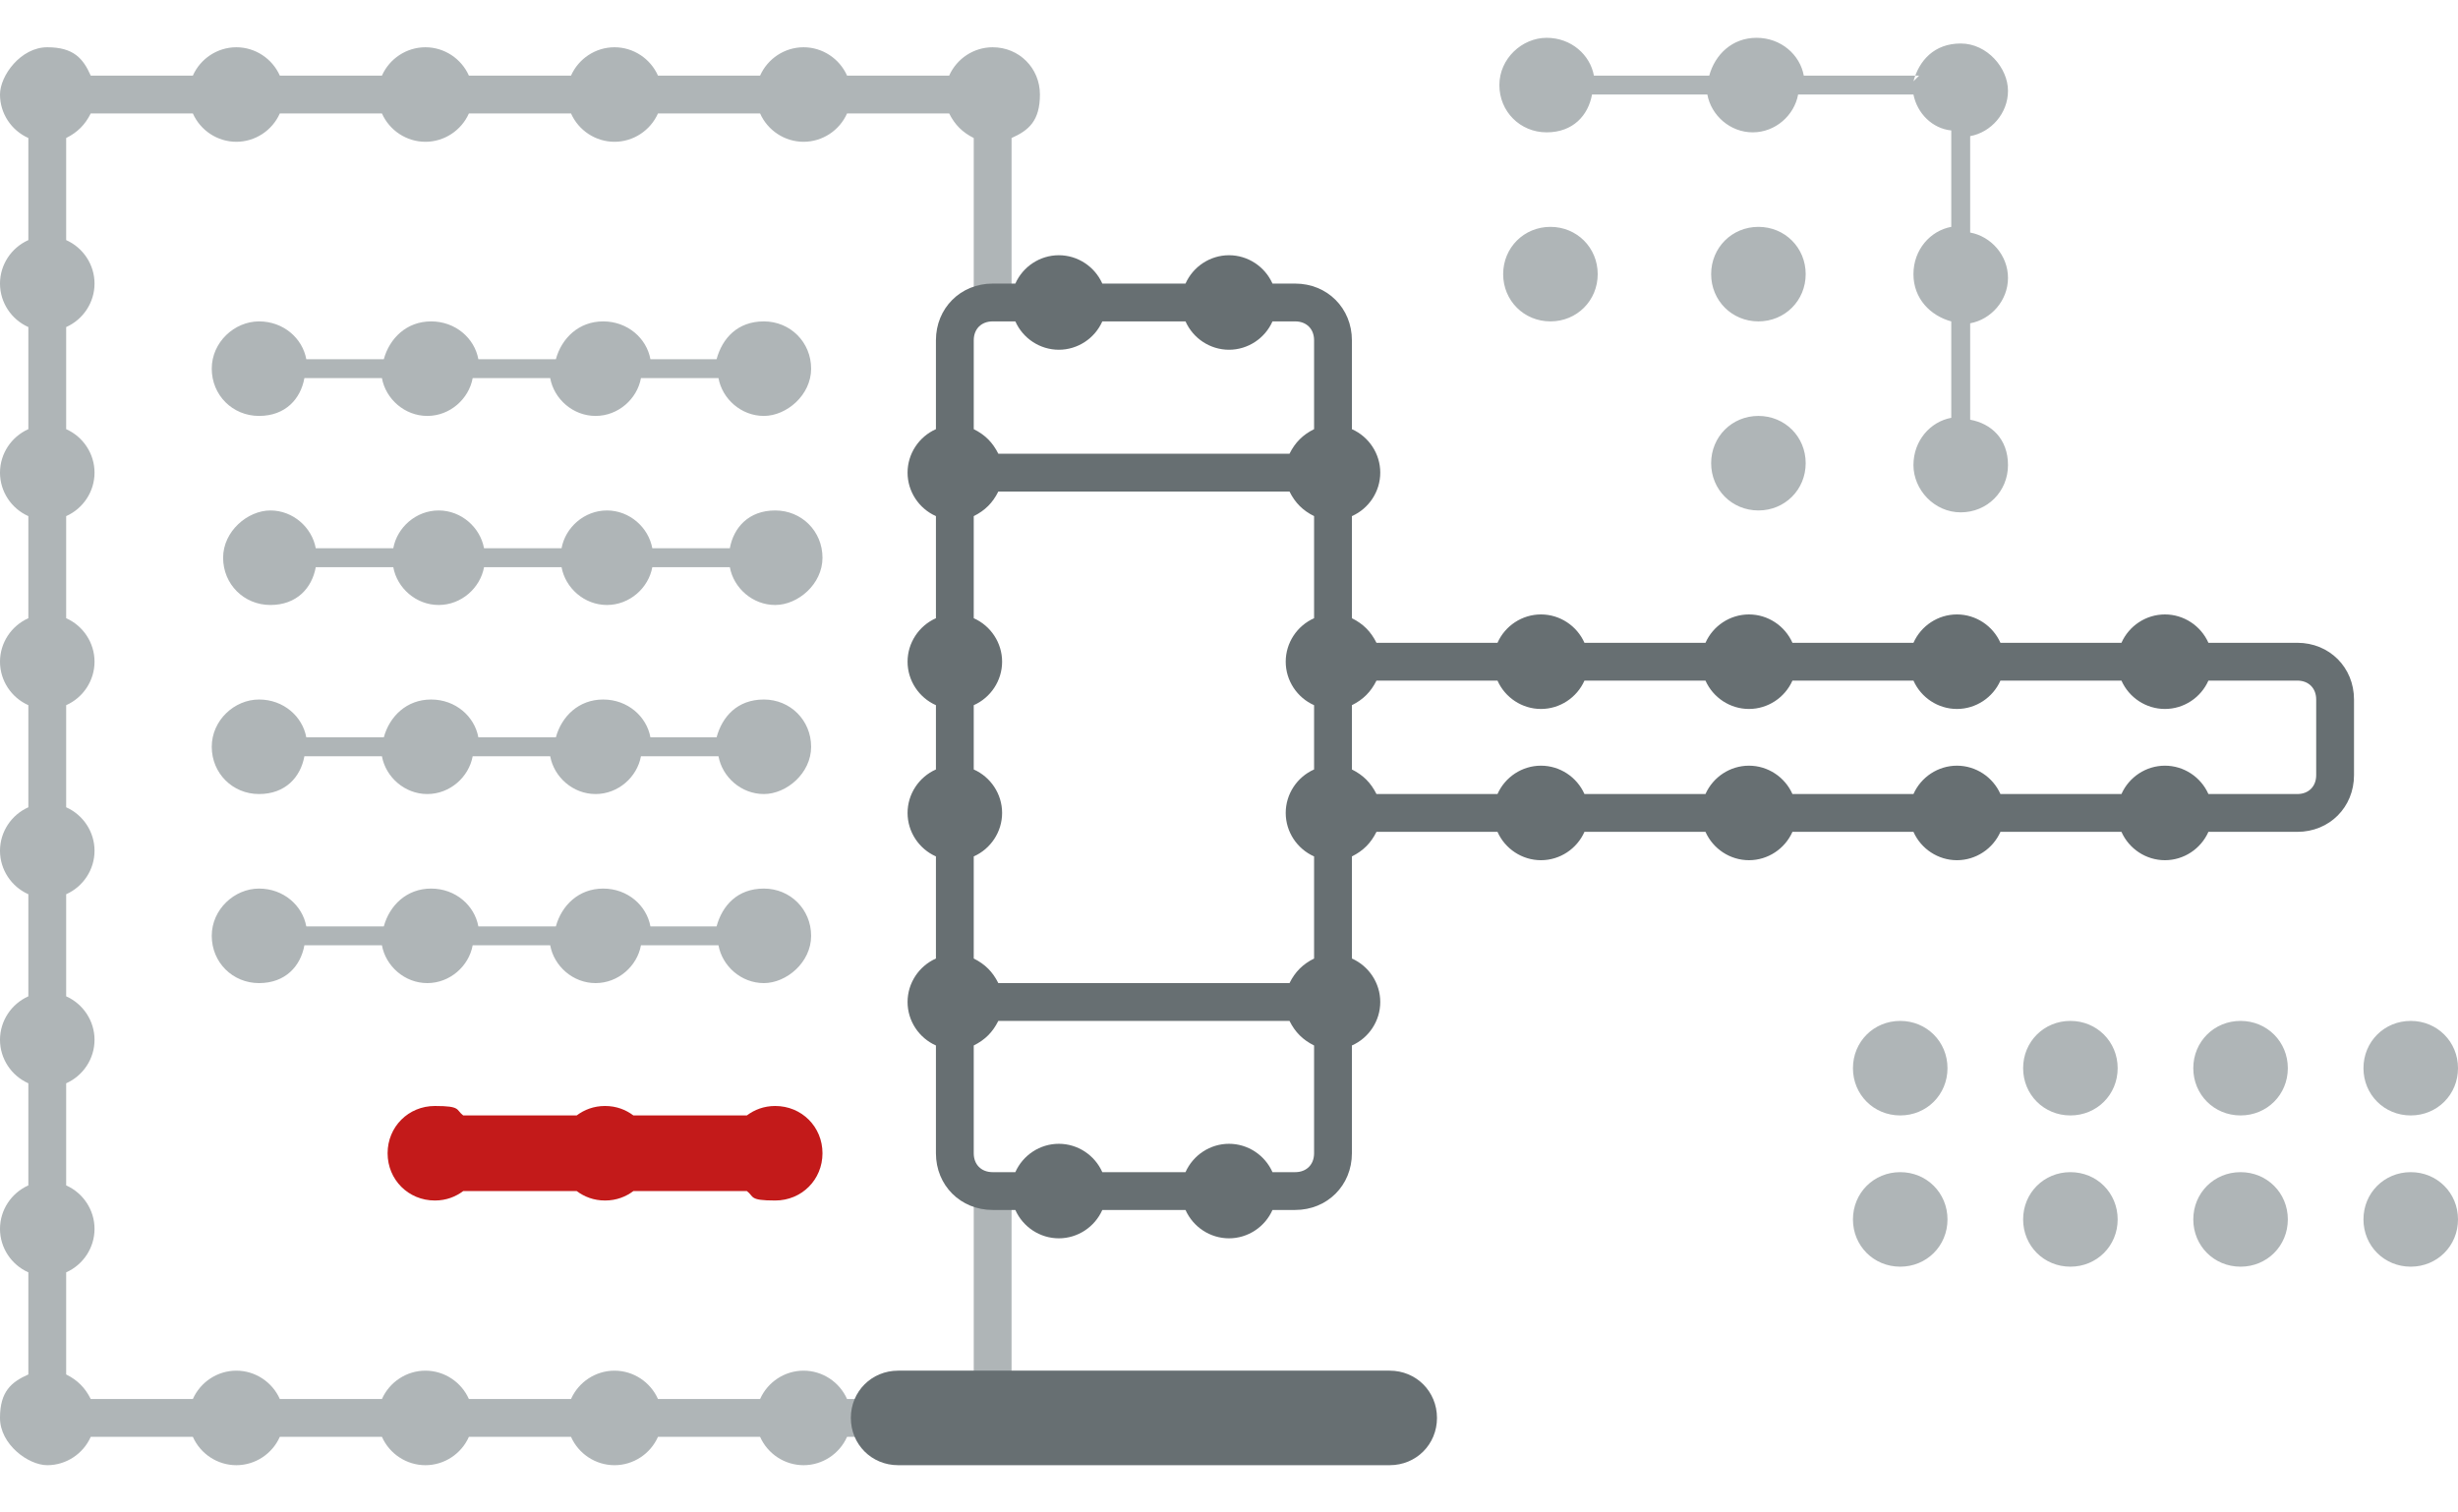
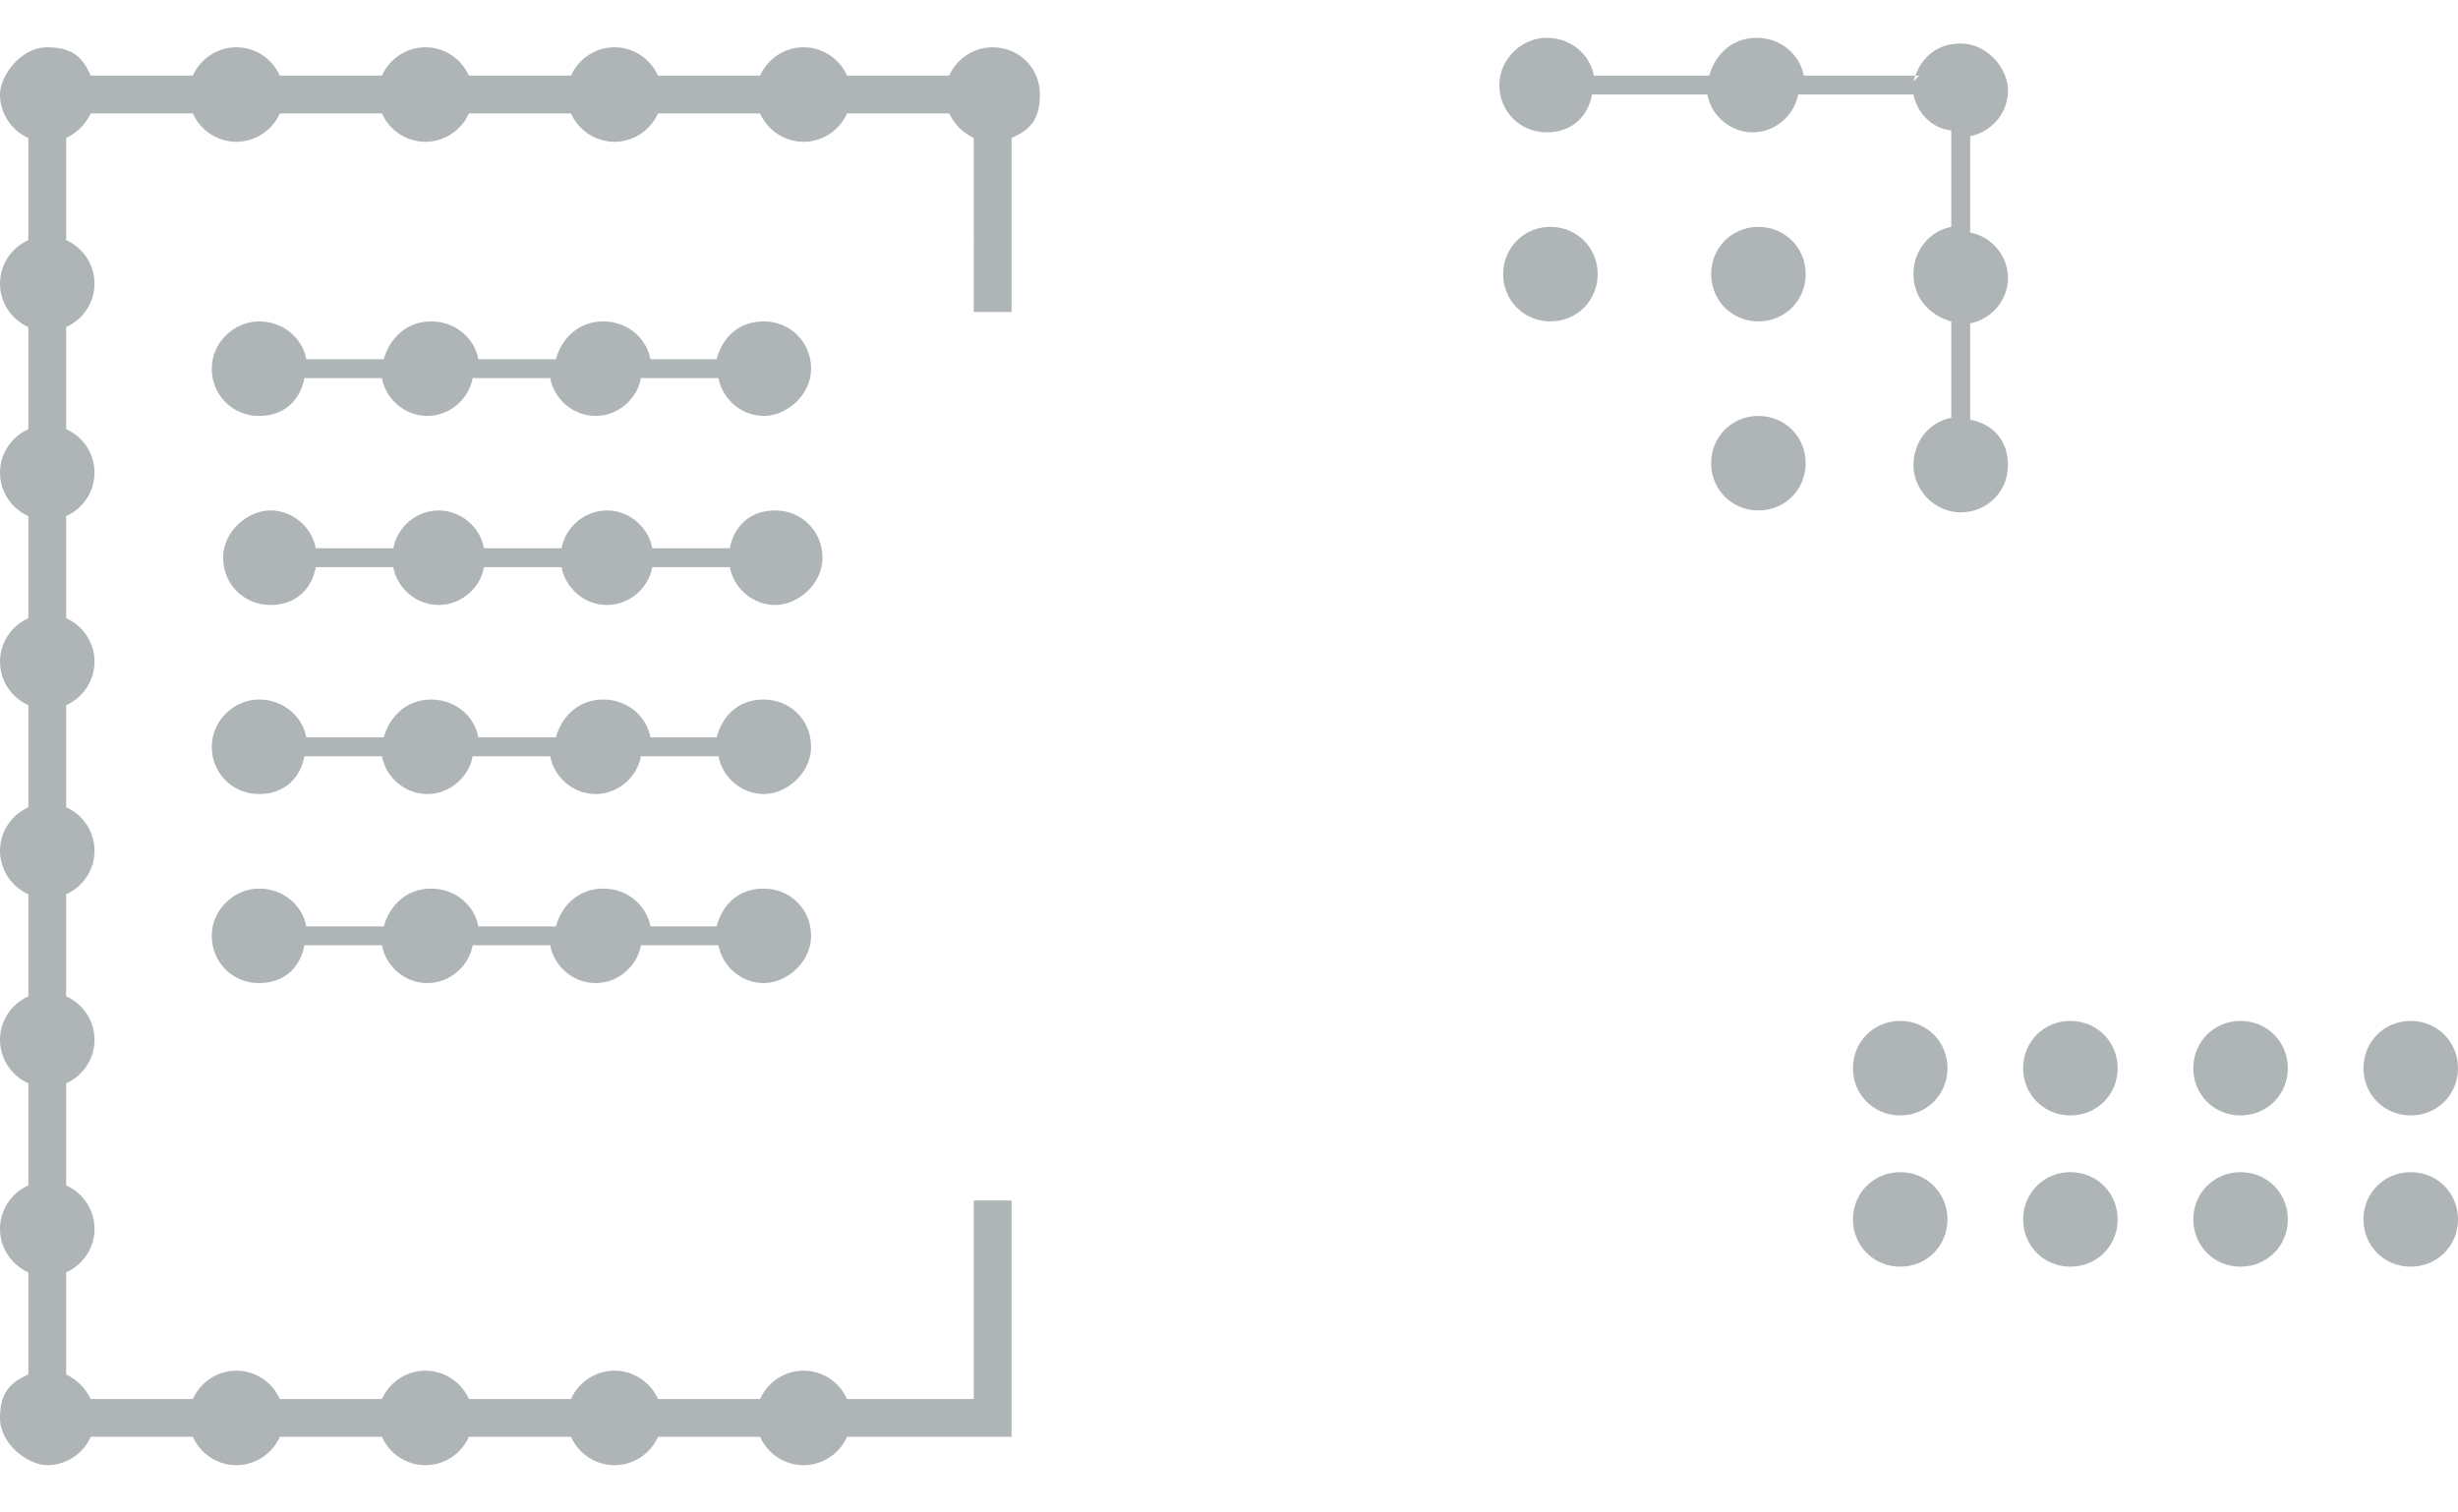
<svg xmlns="http://www.w3.org/2000/svg" version="1.1" viewBox="0 0 130 80">
  <defs>
    <style>
      .cls-1 {
        fill: #afb5b7;
      }

      .cls-1, .cls-2, .cls-3 {
        fill-rule: evenodd;
        stroke-width: 0px;
      }

      .cls-2 {
        fill: #676f72;
      }

      .cls-3 {
        fill: #c31a1a;
      }
    </style>
  </defs>
-   <path id="Red" class="cls-3" d="M41,58.5c1.4,0,2.5,1.1,2.5,2.5s-1.1,2.5-2.5,2.5-1.1-.2-1.5-.5h-6c-.4.3-.9.5-1.5.5s-1.1-.2-1.5-.5h-6c-.4.3-.9.5-1.5.5-1.4,0-2.5-1.1-2.5-2.5s1.1-2.5,2.5-2.5,1.1.2,1.5.5h6c.4-.3.9-.5,1.5-.5s1.1.2,1.5.5h6c.4-.3.9-.5,1.5-.5Z" />
  <path id="Light_Gray" data-name="Light Gray" class="cls-1" d="M52.5,2.5c1.4,0,2.5,1.1,2.5,2.5s-.6,1.9-1.5,2.3v9.2h-2V7.3c-.6-.3-1-.7-1.3-1.3h-5.4c-.4.9-1.3,1.5-2.3,1.5s-1.9-.6-2.3-1.5h-5.4c-.4.9-1.3,1.5-2.3,1.5s-1.9-.6-2.3-1.5h-5.4c-.4.9-1.3,1.5-2.3,1.5s-1.9-.6-2.3-1.5h-5.4c-.4.9-1.3,1.5-2.3,1.5s-1.9-.6-2.3-1.5h-5.4c-.3.6-.7,1-1.3,1.3v5.4c.9.4,1.5,1.3,1.5,2.3s-.6,1.9-1.5,2.3v5.4c.9.4,1.5,1.3,1.5,2.3s-.6,1.9-1.5,2.3v5.4c.9.4,1.5,1.3,1.5,2.3s-.6,1.9-1.5,2.3v5.4c.9.4,1.5,1.3,1.5,2.3s-.6,1.9-1.5,2.3v5.4c.9.4,1.5,1.3,1.5,2.3s-.6,1.9-1.5,2.3v5.4c.9.4,1.5,1.3,1.5,2.3s-.6,1.9-1.5,2.3v5.4c.6.3,1,.7,1.3,1.3h5.4c.4-.9,1.3-1.5,2.3-1.5s1.9.6,2.3,1.5h5.4c.4-.9,1.3-1.5,2.3-1.5s1.9.6,2.3,1.5h5.4c.4-.9,1.3-1.5,2.3-1.5s1.9.6,2.3,1.5h5.4c.4-.9,1.3-1.5,2.3-1.5s1.9.6,2.3,1.5h6.7v-10.5h2v12.5h-8.7c-.4.9-1.3,1.5-2.3,1.5s-1.9-.6-2.3-1.5h-5.4c-.4.9-1.3,1.5-2.3,1.5s-1.9-.6-2.3-1.5h-5.4c-.4.9-1.3,1.5-2.3,1.5s-1.9-.6-2.3-1.5h-5.4c-.4.9-1.3,1.5-2.3,1.5s-1.9-.6-2.3-1.5h-5.4c-.4.9-1.3,1.5-2.3,1.5s-2.5-1.1-2.5-2.5.6-1.9,1.5-2.3v-5.4c-.9-.4-1.5-1.3-1.5-2.3s.6-1.9,1.5-2.3v-5.4c-.9-.4-1.5-1.3-1.5-2.3s.6-1.9,1.5-2.3v-5.4c-.9-.4-1.5-1.3-1.5-2.3s.6-1.9,1.5-2.3v-5.4c-.9-.4-1.5-1.3-1.5-2.3s.6-1.9,1.5-2.3v-5.4c-.9-.4-1.5-1.3-1.5-2.3s.6-1.9,1.5-2.3v-5.4c-.9-.4-1.5-1.3-1.5-2.3s.6-1.9,1.5-2.3v-5.4c-.9-.4-1.5-1.3-1.5-2.3s1.1-2.5,2.5-2.5,1.9.6,2.3,1.5h5.4c.4-.9,1.3-1.5,2.3-1.5s1.9.6,2.3,1.5h5.4c.4-.9,1.3-1.5,2.3-1.5s1.9.6,2.3,1.5h5.4c.4-.9,1.3-1.5,2.3-1.5s1.9.6,2.3,1.5h5.4c.4-.9,1.3-1.5,2.3-1.5s1.9.6,2.3,1.5h5.4c.4-.9,1.3-1.5,2.3-1.5ZM38.5,49h-4.1c-.2-1.1-1.2-2-2.5-2s-2.2.9-2.5,2h-4.1c-.2-1.1-1.2-2-2.5-2s-2.2.9-2.5,2h-4.1c-.2-1.1-1.2-2-2.5-2s-2.5,1.1-2.5,2.5,1.1,2.5,2.5,2.5,2.2-.9,2.4-2h4.1c.2,1.1,1.2,2,2.4,2s2.2-.9,2.4-2h4.1c.2,1.1,1.2,2,2.4,2s2.2-.9,2.4-2h4.1c.2,1.1,1.2,2,2.4,2s2.5-1.1,2.5-2.5-1.1-2.5-2.5-2.5-2.2.9-2.5,2ZM38.5,39h-4.1c-.2-1.1-1.2-2-2.5-2s-2.2.9-2.5,2h-4.1c-.2-1.1-1.2-2-2.5-2s-2.2.9-2.5,2h-4.1c-.2-1.1-1.2-2-2.5-2s-2.5,1.1-2.5,2.5,1.1,2.5,2.5,2.5,2.2-.9,2.4-2h4.1c.2,1.1,1.2,2,2.4,2s2.2-.9,2.4-2h4.1c.2,1.1,1.2,2,2.4,2s2.2-.9,2.4-2h4.1c.2,1.1,1.2,2,2.4,2s2.5-1.1,2.5-2.5-1.1-2.5-2.5-2.5-2.2.9-2.5,2ZM38.6,29h-4.1c-.2-1.1-1.2-2-2.4-2s-2.2.9-2.4,2h-4.1c-.2-1.1-1.2-2-2.4-2s-2.2.9-2.4,2h-4.1c-.2-1.1-1.2-2-2.4-2s-2.5,1.1-2.5,2.5,1.1,2.5,2.5,2.5,2.2-.9,2.4-2h4.1c.2,1.1,1.2,2,2.4,2s2.2-.9,2.4-2h4.1c.2,1.1,1.2,2,2.4,2s2.2-.9,2.4-2h4.1c.2,1.1,1.2,2,2.4,2s2.5-1.1,2.5-2.5-1.1-2.5-2.5-2.5-2.2.9-2.4,2ZM38.5,19h-4.1c-.2-1.1-1.2-2-2.5-2s-2.2.9-2.5,2h-4.1c-.2-1.1-1.2-2-2.5-2s-2.2.9-2.5,2h-4.1c-.2-1.1-1.2-2-2.5-2s-2.5,1.1-2.5,2.5,1.1,2.5,2.5,2.5,2.2-.9,2.4-2h4.1c.2,1.1,1.2,2,2.4,2s2.2-.9,2.4-2h4.1c.2,1.1,1.2,2,2.4,2s2.2-.9,2.4-2h4.1c.2,1.1,1.2,2,2.4,2s2.5-1.1,2.5-2.5-1.1-2.5-2.5-2.5-2.2.9-2.5,2ZM90.5,14.5c0-1.4,1.1-2.5,2.5-2.5s2.5,1.1,2.5,2.5-1.1,2.5-2.5,2.5-2.5-1.1-2.5-2.5ZM90.5,24.5c0-1.4,1.1-2.5,2.5-2.5s2.5,1.1,2.5,2.5-1.1,2.5-2.5,2.5-2.5-1.1-2.5-2.5ZM79.5,14.5c0-1.4,1.1-2.5,2.5-2.5s2.5,1.1,2.5,2.5-1.1,2.5-2.5,2.5-2.5-1.1-2.5-2.5ZM101.5,4h-6.1c-.2-1.1-1.2-2-2.5-2s-2.2.9-2.5,2h-6.1c-.2-1.1-1.2-2-2.5-2s-2.5,1.1-2.5,2.5,1.1,2.5,2.5,2.5,2.2-.9,2.4-2h6.1c.2,1.1,1.2,2,2.4,2s2.2-.9,2.4-2h6.1c.2,1,1,1.8,2,1.9v5.1c-1.1.2-2,1.2-2,2.5s.9,2.2,2,2.5v5.1c-1.1.2-2,1.2-2,2.5s1.1,2.5,2.5,2.5,2.5-1.1,2.5-2.5-.9-2.2-2-2.4v-5.1c1.1-.2,2-1.2,2-2.4s-.9-2.2-2-2.4v-5.1c1.1-.2,2-1.2,2-2.4s-1.1-2.5-2.5-2.5-2.2.9-2.5,2ZM118.5,62c-1.4,0-2.5,1.1-2.5,2.5s1.1,2.5,2.5,2.5,2.5-1.1,2.5-2.5-1.1-2.5-2.5-2.5ZM112,64.5c0,1.4-1.1,2.5-2.5,2.5s-2.5-1.1-2.5-2.5,1.1-2.5,2.5-2.5,2.5,1.1,2.5,2.5ZM103,64.5c0,1.4-1.1,2.5-2.5,2.5s-2.5-1.1-2.5-2.5,1.1-2.5,2.5-2.5,2.5,1.1,2.5,2.5ZM121,56.5c0,1.4-1.1,2.5-2.5,2.5s-2.5-1.1-2.5-2.5,1.1-2.5,2.5-2.5,2.5,1.1,2.5,2.5ZM112,56.5c0,1.4-1.1,2.5-2.5,2.5s-2.5-1.1-2.5-2.5,1.1-2.5,2.5-2.5,2.5,1.1,2.5,2.5ZM103,56.5c0,1.4-1.1,2.5-2.5,2.5s-2.5-1.1-2.5-2.5,1.1-2.5,2.5-2.5,2.5,1.1,2.5,2.5ZM130,64.5c0,1.4-1.1,2.5-2.5,2.5s-2.5-1.1-2.5-2.5,1.1-2.5,2.5-2.5,2.5,1.1,2.5,2.5ZM125,56.5c0-1.4,1.1-2.5,2.5-2.5s2.5,1.1,2.5,2.5-1.1,2.5-2.5,2.5-2.5-1.1-2.5-2.5Z" />
-   <path id="Dark_Gray" data-name="Dark Gray" class="cls-2" d="M47.5,72.5h26c1.4,0,2.5,1.1,2.5,2.5s-1.1,2.5-2.5,2.5h-26c-1.4,0-2.5-1.1-2.5-2.5s1.1-2.5,2.5-2.5ZM52.5,17h1.2c.4.9,1.3,1.5,2.3,1.5s1.9-.6,2.3-1.5h4.4c.4.9,1.3,1.5,2.3,1.5s1.9-.6,2.3-1.5h1.2c.6,0,1,.4,1,1v4.7c-.6.3-1,.7-1.3,1.3h-15.4c-.3-.6-.7-1-1.3-1.3v-4.7c0-.6.4-1,1-1ZM53,43c0-1-.6-1.9-1.5-2.3v-3.4c.9-.4,1.5-1.3,1.5-2.3s-.6-1.9-1.5-2.3v-5.4c.6-.3,1-.7,1.3-1.3h15.4c.3.6.7,1,1.3,1.3v5.4c-.9.4-1.5,1.3-1.5,2.3s.6,1.9,1.5,2.3v3.4c-.9.4-1.5,1.3-1.5,2.3s.6,1.9,1.5,2.3v5.4c-.6.3-1,.7-1.3,1.3h-15.4c-.3-.6-.7-1-1.3-1.3v-5.4c.9-.4,1.5-1.3,1.5-2.3ZM52.8,54h15.4c.3.6.7,1,1.3,1.3v5.7c0,.6-.4,1-1,1h-1.2c-.4-.9-1.3-1.5-2.3-1.5s-1.9.6-2.3,1.5h-4.4c-.4-.9-1.3-1.5-2.3-1.5s-1.9.6-2.3,1.5h-1.2c-.6,0-1-.4-1-1v-5.7c.6-.3,1-.7,1.3-1.3ZM72.8,36h6.4c.4.9,1.3,1.5,2.3,1.5s1.9-.6,2.3-1.5h6.4c.4.9,1.3,1.5,2.3,1.5s1.9-.6,2.3-1.5h6.4c.4.9,1.3,1.5,2.3,1.5s1.9-.6,2.3-1.5h6.4c.4.9,1.3,1.5,2.3,1.5s1.9-.6,2.3-1.5h4.7c.6,0,1,.4,1,1v4c0,.6-.4,1-1,1h-4.7c-.4-.9-1.3-1.5-2.3-1.5s-1.9.6-2.3,1.5h-6.4c-.4-.9-1.3-1.5-2.3-1.5s-1.9.6-2.3,1.5h-6.4c-.4-.9-1.3-1.5-2.3-1.5s-1.9.6-2.3,1.5h-6.4c-.4-.9-1.3-1.5-2.3-1.5s-1.9.6-2.3,1.5h-6.4c-.3-.6-.7-1-1.3-1.3v-3.4c.6-.3,1-.7,1.3-1.3ZM49.5,27.3v5.4c-.9.4-1.5,1.3-1.5,2.3s.6,1.9,1.5,2.3v3.4c-.9.4-1.5,1.3-1.5,2.3s.6,1.9,1.5,2.3v5.4c-.9.4-1.5,1.3-1.5,2.3s.6,1.9,1.5,2.3v5.7c0,1.7,1.3,3,3,3h1.2c.4.9,1.3,1.5,2.3,1.5s1.9-.6,2.3-1.5h4.4c.4.9,1.3,1.5,2.3,1.5s1.9-.6,2.3-1.5h1.2c1.7,0,3-1.3,3-3v-5.7c.9-.4,1.5-1.3,1.5-2.3s-.6-1.9-1.5-2.3v-5.4c.6-.3,1-.7,1.3-1.3h6.4c.4.9,1.3,1.5,2.3,1.5s1.9-.6,2.3-1.5h6.4c.4.9,1.3,1.5,2.3,1.5s1.9-.6,2.3-1.5h6.4c.4.9,1.3,1.5,2.3,1.5s1.9-.6,2.3-1.5h6.4c.4.9,1.3,1.5,2.3,1.5s1.9-.6,2.3-1.5h4.7c1.7,0,3-1.3,3-3v-4c0-1.7-1.3-3-3-3h-4.7c-.4-.9-1.3-1.5-2.3-1.5s-1.9.6-2.3,1.5h-6.4c-.4-.9-1.3-1.5-2.3-1.5s-1.9.6-2.3,1.5h-6.4c-.4-.9-1.3-1.5-2.3-1.5s-1.9.6-2.3,1.5h-6.4c-.4-.9-1.3-1.5-2.3-1.5s-1.9.6-2.3,1.5h-6.4c-.3-.6-.7-1-1.3-1.3v-5.4c.9-.4,1.5-1.3,1.5-2.3s-.6-1.9-1.5-2.3v-4.7c0-1.7-1.3-3-3-3h-1.2c-.4-.9-1.3-1.5-2.3-1.5s-1.9.6-2.3,1.5h-4.4c-.4-.9-1.3-1.5-2.3-1.5s-1.9.6-2.3,1.5h-1.2c-1.7,0-3,1.3-3,3v4.7c-.9.4-1.5,1.3-1.5,2.3s.6,1.9,1.5,2.3Z" />
</svg>